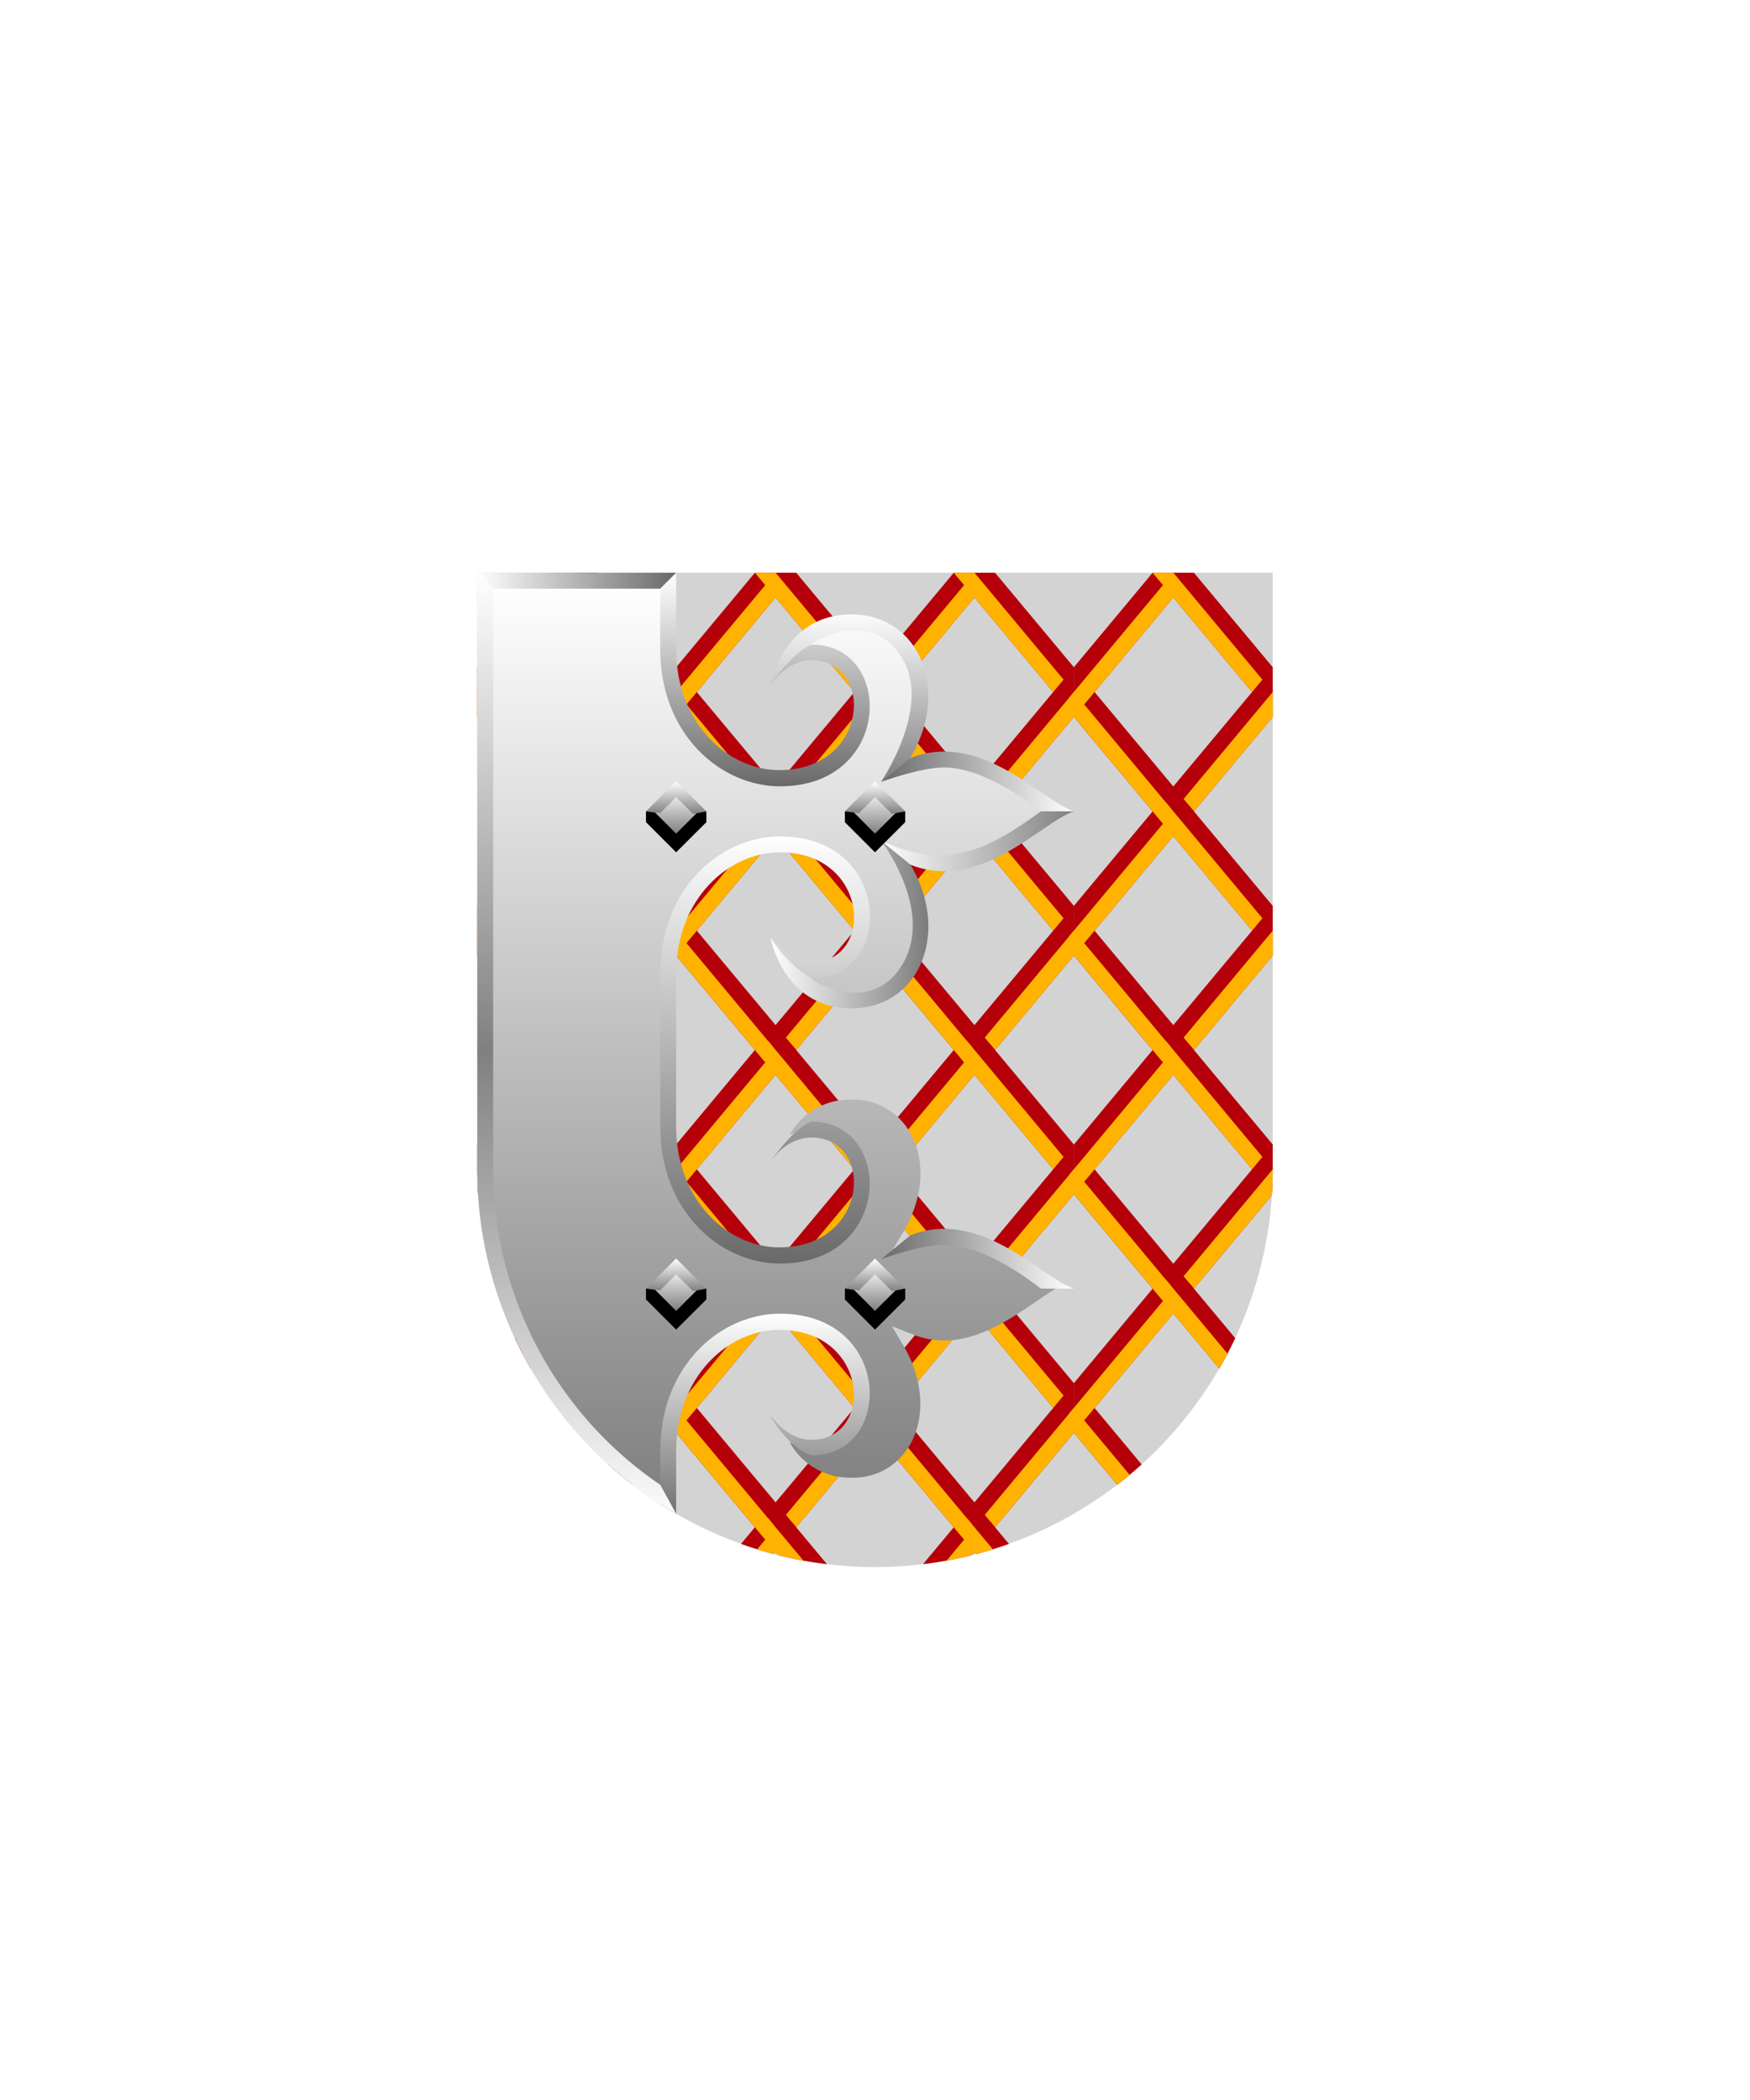
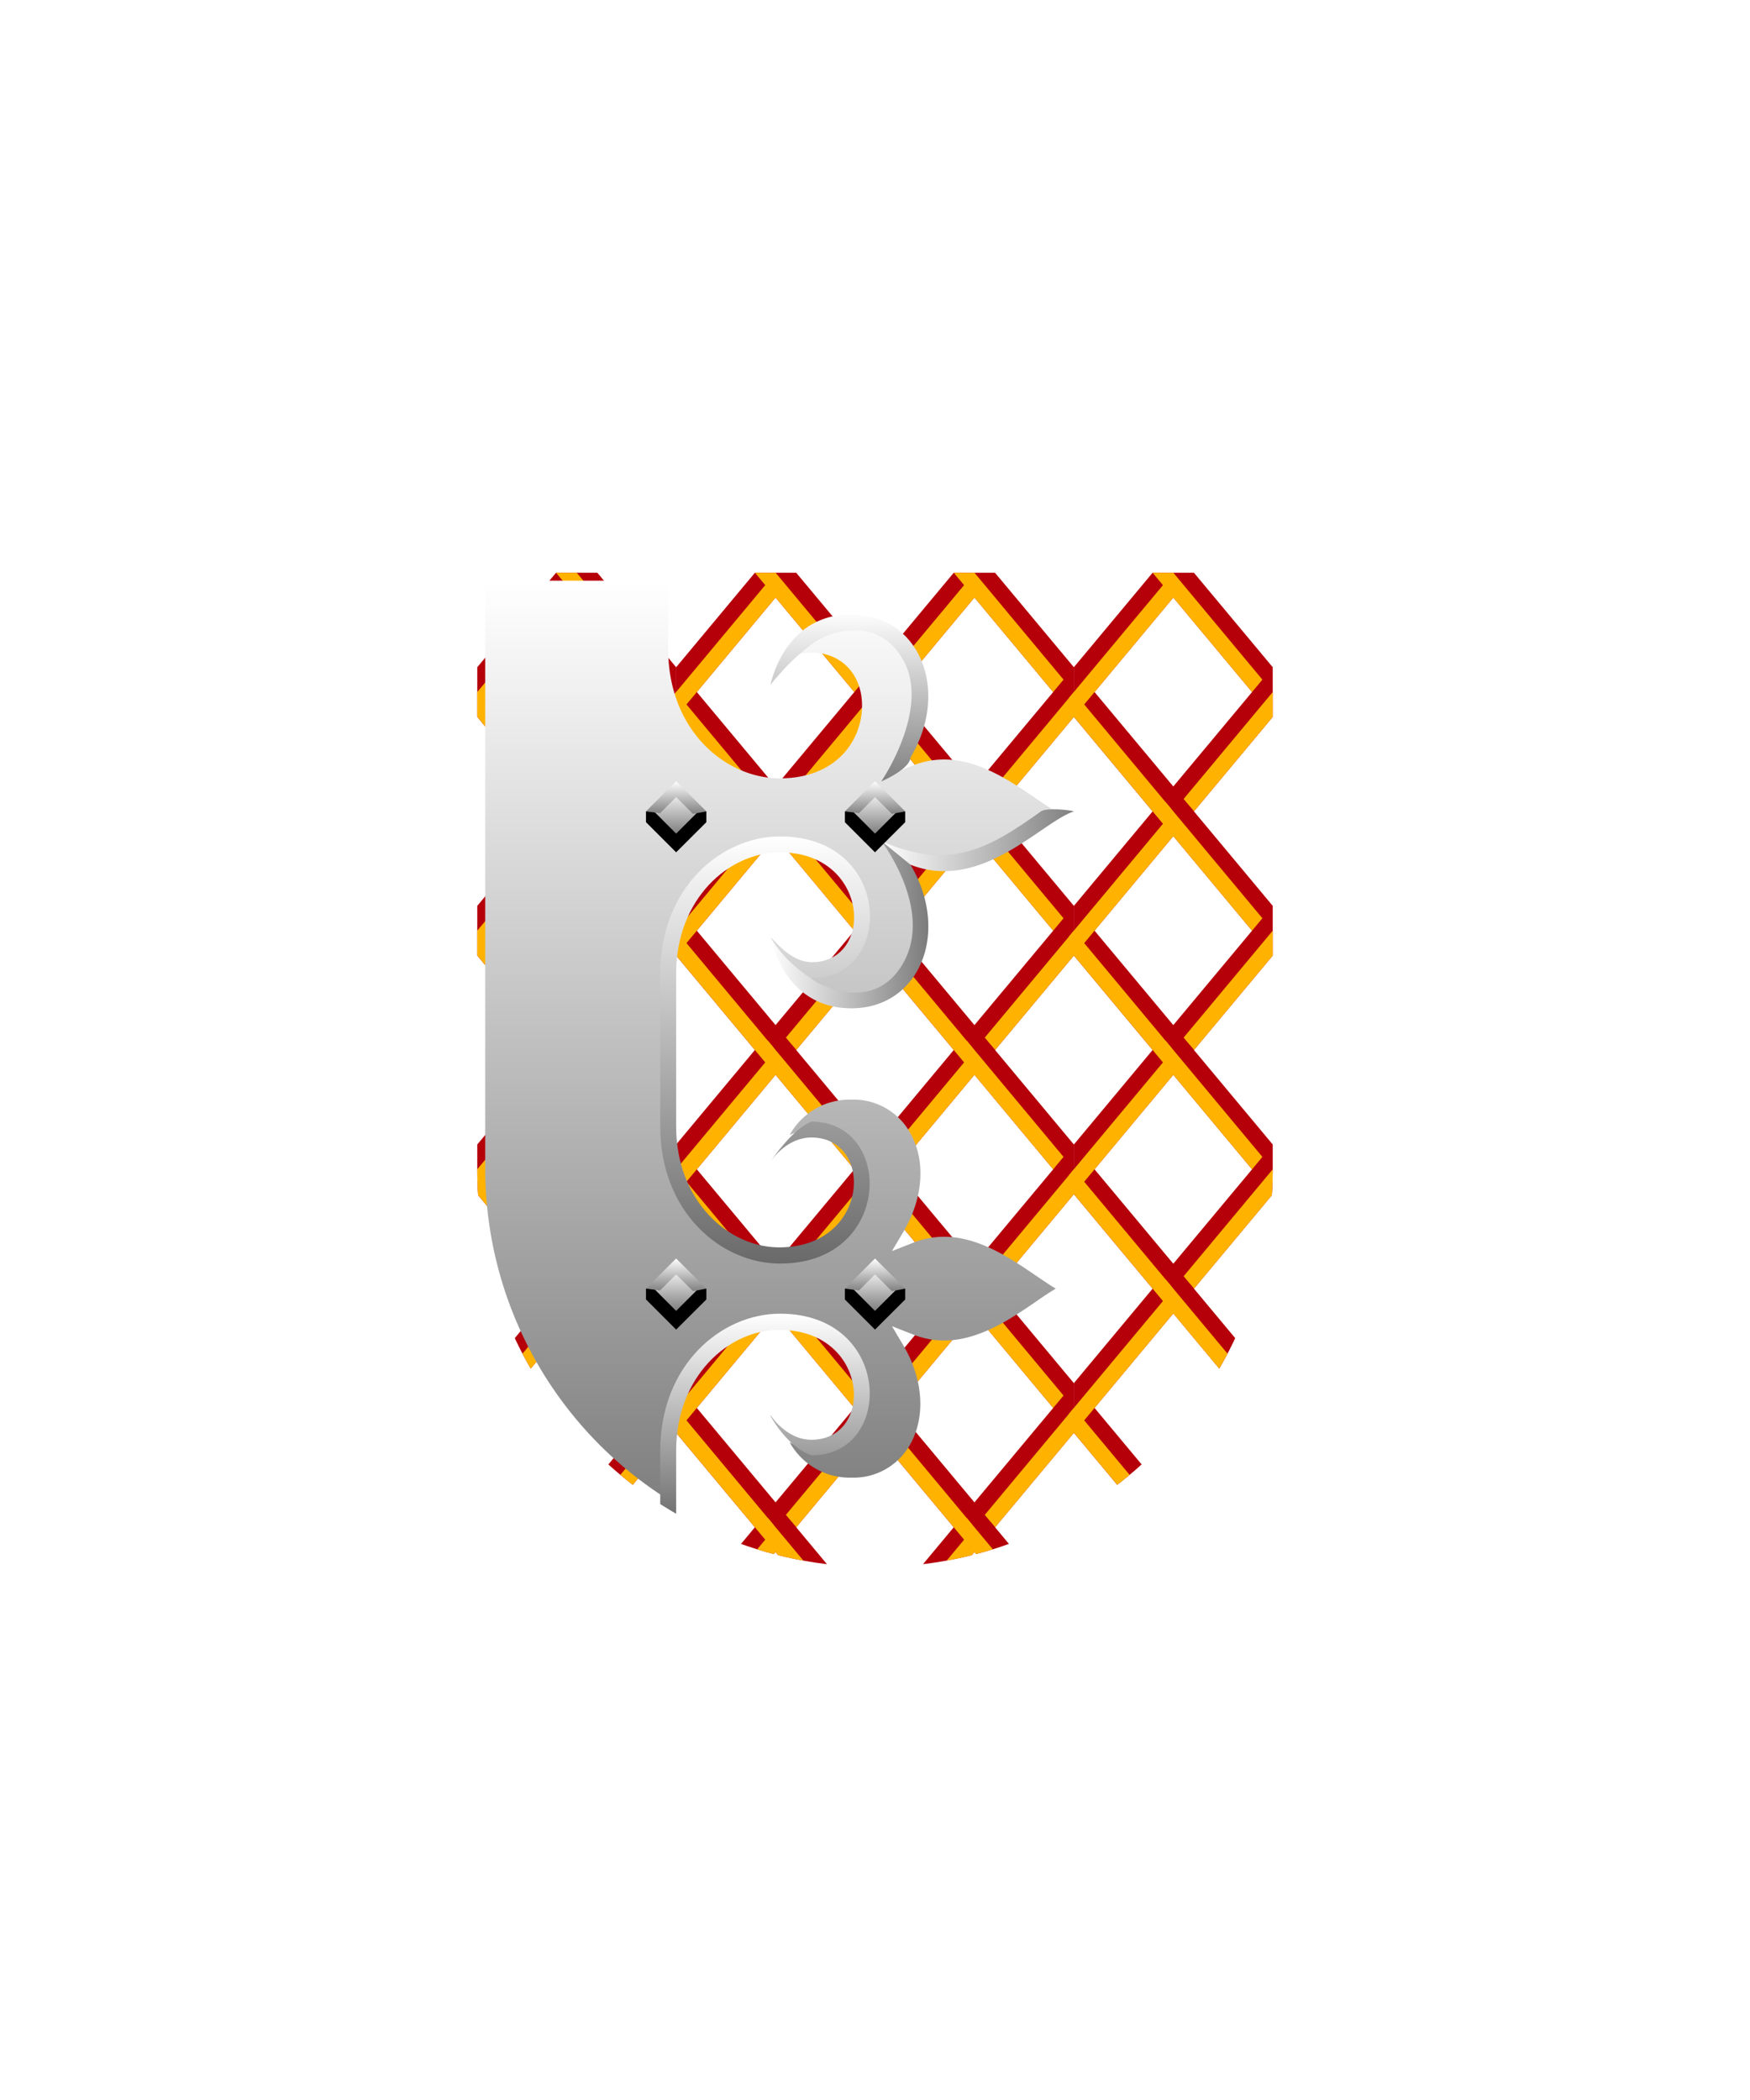
<svg xmlns="http://www.w3.org/2000/svg" xmlns:xlink="http://www.w3.org/1999/xlink" viewBox="0 0 220 264">
  <symbol id="fi258-a" viewBox="-13.13 -15.63 26.22 31.79">
    <path d="m2.6-15 9.9 11.87v6.25L2.06 15.64-2.6 15l-9.9-11.88v-6.25l10.43-12.51L2.6-15zM0 11.88 9.9 0 0-11.87-9.9 0 0 11.88z" fill="#b5000a" />
    <g fill="#ffb300">
      <path d="M12.5 0 1.3-13.44 2.6-15 13.1-2.41z" />
      <path d="m.26-15.32-1.03 1.24L-11.2-1.56-9.9 0 0 11.88 9.9 0l1.3 1.56-12.16 14.6L-2.6 15l1.3-1.56L-13.13-.75l.63-2.37 10.43-12.51z" />
    </g>
  </symbol>
  <symbol id="fi258-b" viewBox="-25.63 -15.63 51.22 31.79">
    <use height="31.79" overflow="visible" transform="translate(-12.5)" width="26.22" x="-13.13" xlink:href="#fi258-a" y="-15.63" />
    <use height="31.79" overflow="visible" transform="translate(12.5)" width="26.22" x="-13.13" xlink:href="#fi258-a" y="-15.63" />
  </symbol>
  <symbol id="fi258-c" viewBox="-50.63 -15.63 101.22 31.79">
    <use height="31.79" overflow="visible" transform="translate(-25)" width="51.22" x="-25.63" xlink:href="#fi258-b" y="-15.63" />
    <use height="31.79" overflow="visible" transform="translate(25)" width="51.22" x="-25.63" xlink:href="#fi258-b" y="-15.63" />
  </symbol>
  <symbol id="fi258-f" viewBox="-50.63 -30.63 101.22 61.79">
    <use height="31.79" overflow="visible" transform="translate(0 15)" width="101.22" x="-50.63" xlink:href="#fi258-c" y="-15.63" />
    <use height="31.79" overflow="visible" transform="translate(0 -15)" width="101.22" x="-50.63" xlink:href="#fi258-c" y="-15.63" />
  </symbol>
-   <path d="M60 72v75a50 50 0 0 0 50 50 50 50 0 0 0 50-50V72Z" fill="#d3d3d3" />
  <defs>
    <path d="M60 72v75c0 27.61 22.38 50 49.99 50h.01c27.61 0 50-22.38 50-49.99V72H60z" id="fi258-d" />
  </defs>
  <clipPath id="fi258-e">
    <use overflow="visible" xlink:href="#fi258-d" />
  </clipPath>
  <g clip-path="url(#fi258-e)">
    <use height="61.79" overflow="visible" transform="matrix(1 0 0 -1 110 102)" width="101.22" x="-50.63" xlink:href="#fi258-f" y="-30.63" />
    <use height="61.79" overflow="visible" transform="matrix(1 0 0 -1 110 162)" width="101.22" x="-50.63" xlink:href="#fi258-f" y="-30.63" />
    <use height="31.79" overflow="visible" transform="matrix(1 0 0 -1 110 207)" width="101.22" x="-50.63" xlink:href="#fi258-c" y="-15.63" />
  </g>
  <defs>
    <linearGradient id="h93-a" x1="0" x2="0" y1="1" y2="0">
      <stop offset="0" stop-color="gray" />
      <stop offset="1" stop-color="#fff" />
    </linearGradient>
    <linearGradient id="h93-f" x1="0" x2="0" xlink:href="#h93-a" y1="1" y2="0" />
    <linearGradient id="h93-d" x1="1" x2="0" xlink:href="#h93-a" y1="0" y2="0" />
    <linearGradient id="h93-b" x1="1" x2="0" y1="0" y2="0">
      <stop offset="0" stop-color="#fff" />
      <stop offset="1" stop-color="#696969" />
    </linearGradient>
    <linearGradient id="h93-e" x1="0" x2="1" xlink:href="#h93-b" y1="0" y2="0" />
    <linearGradient id="h93-c" x1="0" x2="0" xlink:href="#h93-a" y1="1" y2="0" />
    <linearGradient id="h93-i" x1="0" x2="0" xlink:href="#h93-a" y1="1" y2="0" />
    <linearGradient id="h93-k" x1="0" x2="1" xlink:href="#h93-b" y1="0" y2="0" />
    <linearGradient id="h93-l" x1="0" x2="0" xlink:href="#h93-b" y1="0" y2="1" />
    <linearGradient id="h93-m" x1="0" x2="0" xlink:href="#h93-b" y1="0" y2="1" />
    <linearGradient id="h93-n" x1="0" x2="0" xlink:href="#h93-b" y1="1" y2="0" />
    <linearGradient id="h93-o" x1="0" x2="0" xlink:href="#h93-b" y1="0" y2="1" />
    <linearGradient id="h93-p" x1="0" x2="0" y1="1" y2="0">
      <stop offset="0" stop-color="#fff" />
      <stop offset=".5" stop-color="gray" />
      <stop offset="1" stop-color="#fff" />
    </linearGradient>
    <symbol id="h93-j" viewBox="0 0 19.84 21.03">
      <path d="M10.16 0C1.62 0 0 8.89 0 8.89a7.84 7.84 0 0 1 .85-1.05 25.52 25.52 0 0 1 4.22-4c1.45-1.25 8.09-4.3 11.6 1.86S13.93 21 13.92 21s3.56-1.49 3.68-3c5.06-8.5 1.09-18-7.44-18Z" fill="url(#h93-c)" />
    </symbol>
    <symbol id="h93-q" viewBox="0 0 38.13 32.28">
      <path d="M17.6 14.23c8.92 3.5 16.5-5.41 20.54-6.71-.63-.2-3.49-.47-4.14 0-6.63 4.75-11.54 7.5-20.08 3.73 1.37 1.42 2.44 3.01 3.68 2.98Z" fill="url(#h93-d)" />
-       <path d="m17.6.81-3.68 3S18.85 2 21.82 2C27.21 2 33.57 7.23 34 7.52h4.14C34.1 6.22 26.52-2.69 17.6.81Z" fill="url(#h93-b)" />
      <path d="m17.6 14.23-3.68-3s6.61 8.62 2.75 15.38c-3.41 6-10 3.23-11.63 1.85A16.09 16.09 0 0 1 0 23.4s1.62 8.88 10.16 8.88 12.5-9.49 7.44-18.05Z" fill="url(#h93-e)" />
    </symbol>
    <symbol id="h93-r" viewBox="0 0 7.59 8.94">
      <path d="M7.59 5.15V3.79H0v1.36l3.79 3.79 3.8-3.79Z" />
      <path d="M1 3.79 3.79 1l2.8 2.79-2.8 2.8Z" fill="url(#h93-a)" />
      <path d="M3.79 0 0 3.79l1.77.23L3.79 2l2.12 2.11 1.68-.32L3.79 0z" fill="url(#h93-f)" />
      <path d="M3.79 7.59 0 3.79h2l1.79 1.8 1.8-1.8h2l-3.8 3.8z" fill="url(#h93-f)" />
    </symbol>
    <clipPath id="h93-h">
      <path d="M160 72v75a50 50 0 0 1-100 0V72Z" fill="none" />
    </clipPath>
    <filter id="h93-g">
      <feDropShadow dx="0" dy="2" stdDeviation="0" />
    </filter>
  </defs>
  <g clip-path="url(#h93-h)" filter="url(#h93-g)">
    <path d="M84 188.52A49.17 49.17 0 0 1 61 147V73h23v8.59c0 10.18 7.15 16.26 14.06 16.26s10.31-4.6 10.31-9.15c0-3.92-2.61-6.66-6.35-6.66a6.3 6.3 0 0 0-2.75.65 8.63 8.63 0 0 1 7.73-4.45 8.14 8.14 0 0 1 7.39 4.16c2 3.46 1.66 8.2-.8 12.38l-1.48 2.5 2.7-1.06a10.55 10.55 0 0 1 3.86-.74c4.38 0 8.36 2.71 11.56 4.9.88.6 1.71 1.16 2.47 1.62-.76.46-1.59 1-2.47 1.62-3.2 2.19-7.17 4.9-11.56 4.9a10.55 10.55 0 0 1-3.86-.74l-2.7-1.06 1.48 2.5c2.46 4.18 2.77 8.92.8 12.38a8.14 8.14 0 0 1-7.39 4.16 8.63 8.63 0 0 1-7.75-4.45 6.3 6.3 0 0 0 2.75.69 6 6 0 0 0 4.75-2.06 7 7 0 0 0 1.6-4.6c0-4.55-3.54-9.15-10.31-9.15S84 112.23 84 122.41v19.18c0 10.18 7.15 16.26 14.06 16.26s10.31-4.6 10.31-9.15c0-3.92-2.61-6.66-6.35-6.66a6.3 6.3 0 0 0-2.75.65 8.61 8.61 0 0 1 7.75-4.45 8.14 8.14 0 0 1 7.39 4.16c2 3.46 1.66 8.2-.8 12.38l-1.48 2.5 2.7-1.06a10.55 10.55 0 0 1 3.86-.74c4.39 0 8.36 2.72 11.56 4.9.88.6 1.71 1.16 2.47 1.62-.76.46-1.59 1-2.47 1.62-3.2 2.19-7.17 4.9-11.56 4.9a10.55 10.55 0 0 1-3.86-.74l-2.7-1.06 1.48 2.5c2.46 4.18 2.77 8.92.8 12.38a8.14 8.14 0 0 1-7.39 4.16 8.61 8.61 0 0 1-7.75-4.45 6.3 6.3 0 0 0 2.73.69c3.74 0 6.35-2.74 6.35-6.66 0-4.55-3.54-9.15-10.31-9.15S84 172.23 84 182.41Z" fill="url(#h93-i)" />
    <use height="21.03" transform="translate(96.86 77.24)" width="19.84" xlink:href="#h93-j" />
    <use height="21.03" transform="translate(96.86 137.24)" width="19.84" xlink:href="#h93-j" />
-     <path d="m60 72 .64 2h23.83l.53-2H60z" fill="url(#h93-k)" />
-     <path d="M96.86 86.13S98.8 83 102 83c8 0 7.31 13.81-4 13.81-6.39.04-13-5.81-13-15.22V72l-2 2v7.59c0 10.81 7.66 17.26 15.06 17.26 14.2 0 14.36-17.81 4-17.81-2.52.96-5.2 5.09-5.2 5.09Z" fill="url(#h93-l)" />
    <path d="M96.86 177.88S98.8 181 102 181c8 0 7.31-13.81-4-13.81-6.39-.04-13 5.81-13 15.22V192l-2-2v-7.59c0-10.81 7.66-17.26 15.06-17.26 14.2 0 14.36 17.81 4 17.81-2.94-.89-5.38-5.05-5.2-5.08Z" fill="url(#h93-m)" />
    <path d="M96.9 146.07v.06Z" fill="url(#h93-n)" />
    <path d="M102 141c-2.31.91-4.79 4.53-5.12 5 .28-.41 2.15-3 5.12-3 8 0 7.31 13.81-4 13.81-6.39.04-13-5.81-13-15.22v-19.18c0-9.42 6.61-15.26 13.06-15.26 11.27 0 11.94 13.81 4 13.81-3 0-5.22-3.51-5.12-3 .16.69 2.38 4.59 5.12 5 10.4 0 10.24-17.81-4-17.81-7.4 0-15.06 6.45-15.06 17.26v19.18c0 10.81 7.66 17.26 15.06 17.26 14.2 0 14.36-17.85 3.94-17.85Z" fill="url(#h93-o)" />
-     <path d="M96.9 117.93v-.06ZM83 186.66A48 48 0 0 1 62 147V74l-2-2v120l25-1.71Z" fill="url(#h93-p)" />
    <use height="32.28" transform="translate(96.86 94.48)" width="38.14" xlink:href="#h93-q" />
    <use height="32.28" transform="translate(96.86 154.48)" width="38.14" xlink:href="#h93-q" />
    <use height="8.94" transform="translate(81.21 98.21)" width="7.59" xlink:href="#h93-r" />
    <use height="8.94" transform="translate(106.21 98.21)" width="7.59" xlink:href="#h93-r" />
    <use height="8.94" transform="translate(81.21 158.21)" width="7.59" xlink:href="#h93-r" />
    <use height="8.94" transform="translate(106.21 158.21)" width="7.59" xlink:href="#h93-r" />
  </g>
  <path d="M110 197a50 50 0 0 1-50-50V72" fill="none" />
</svg>